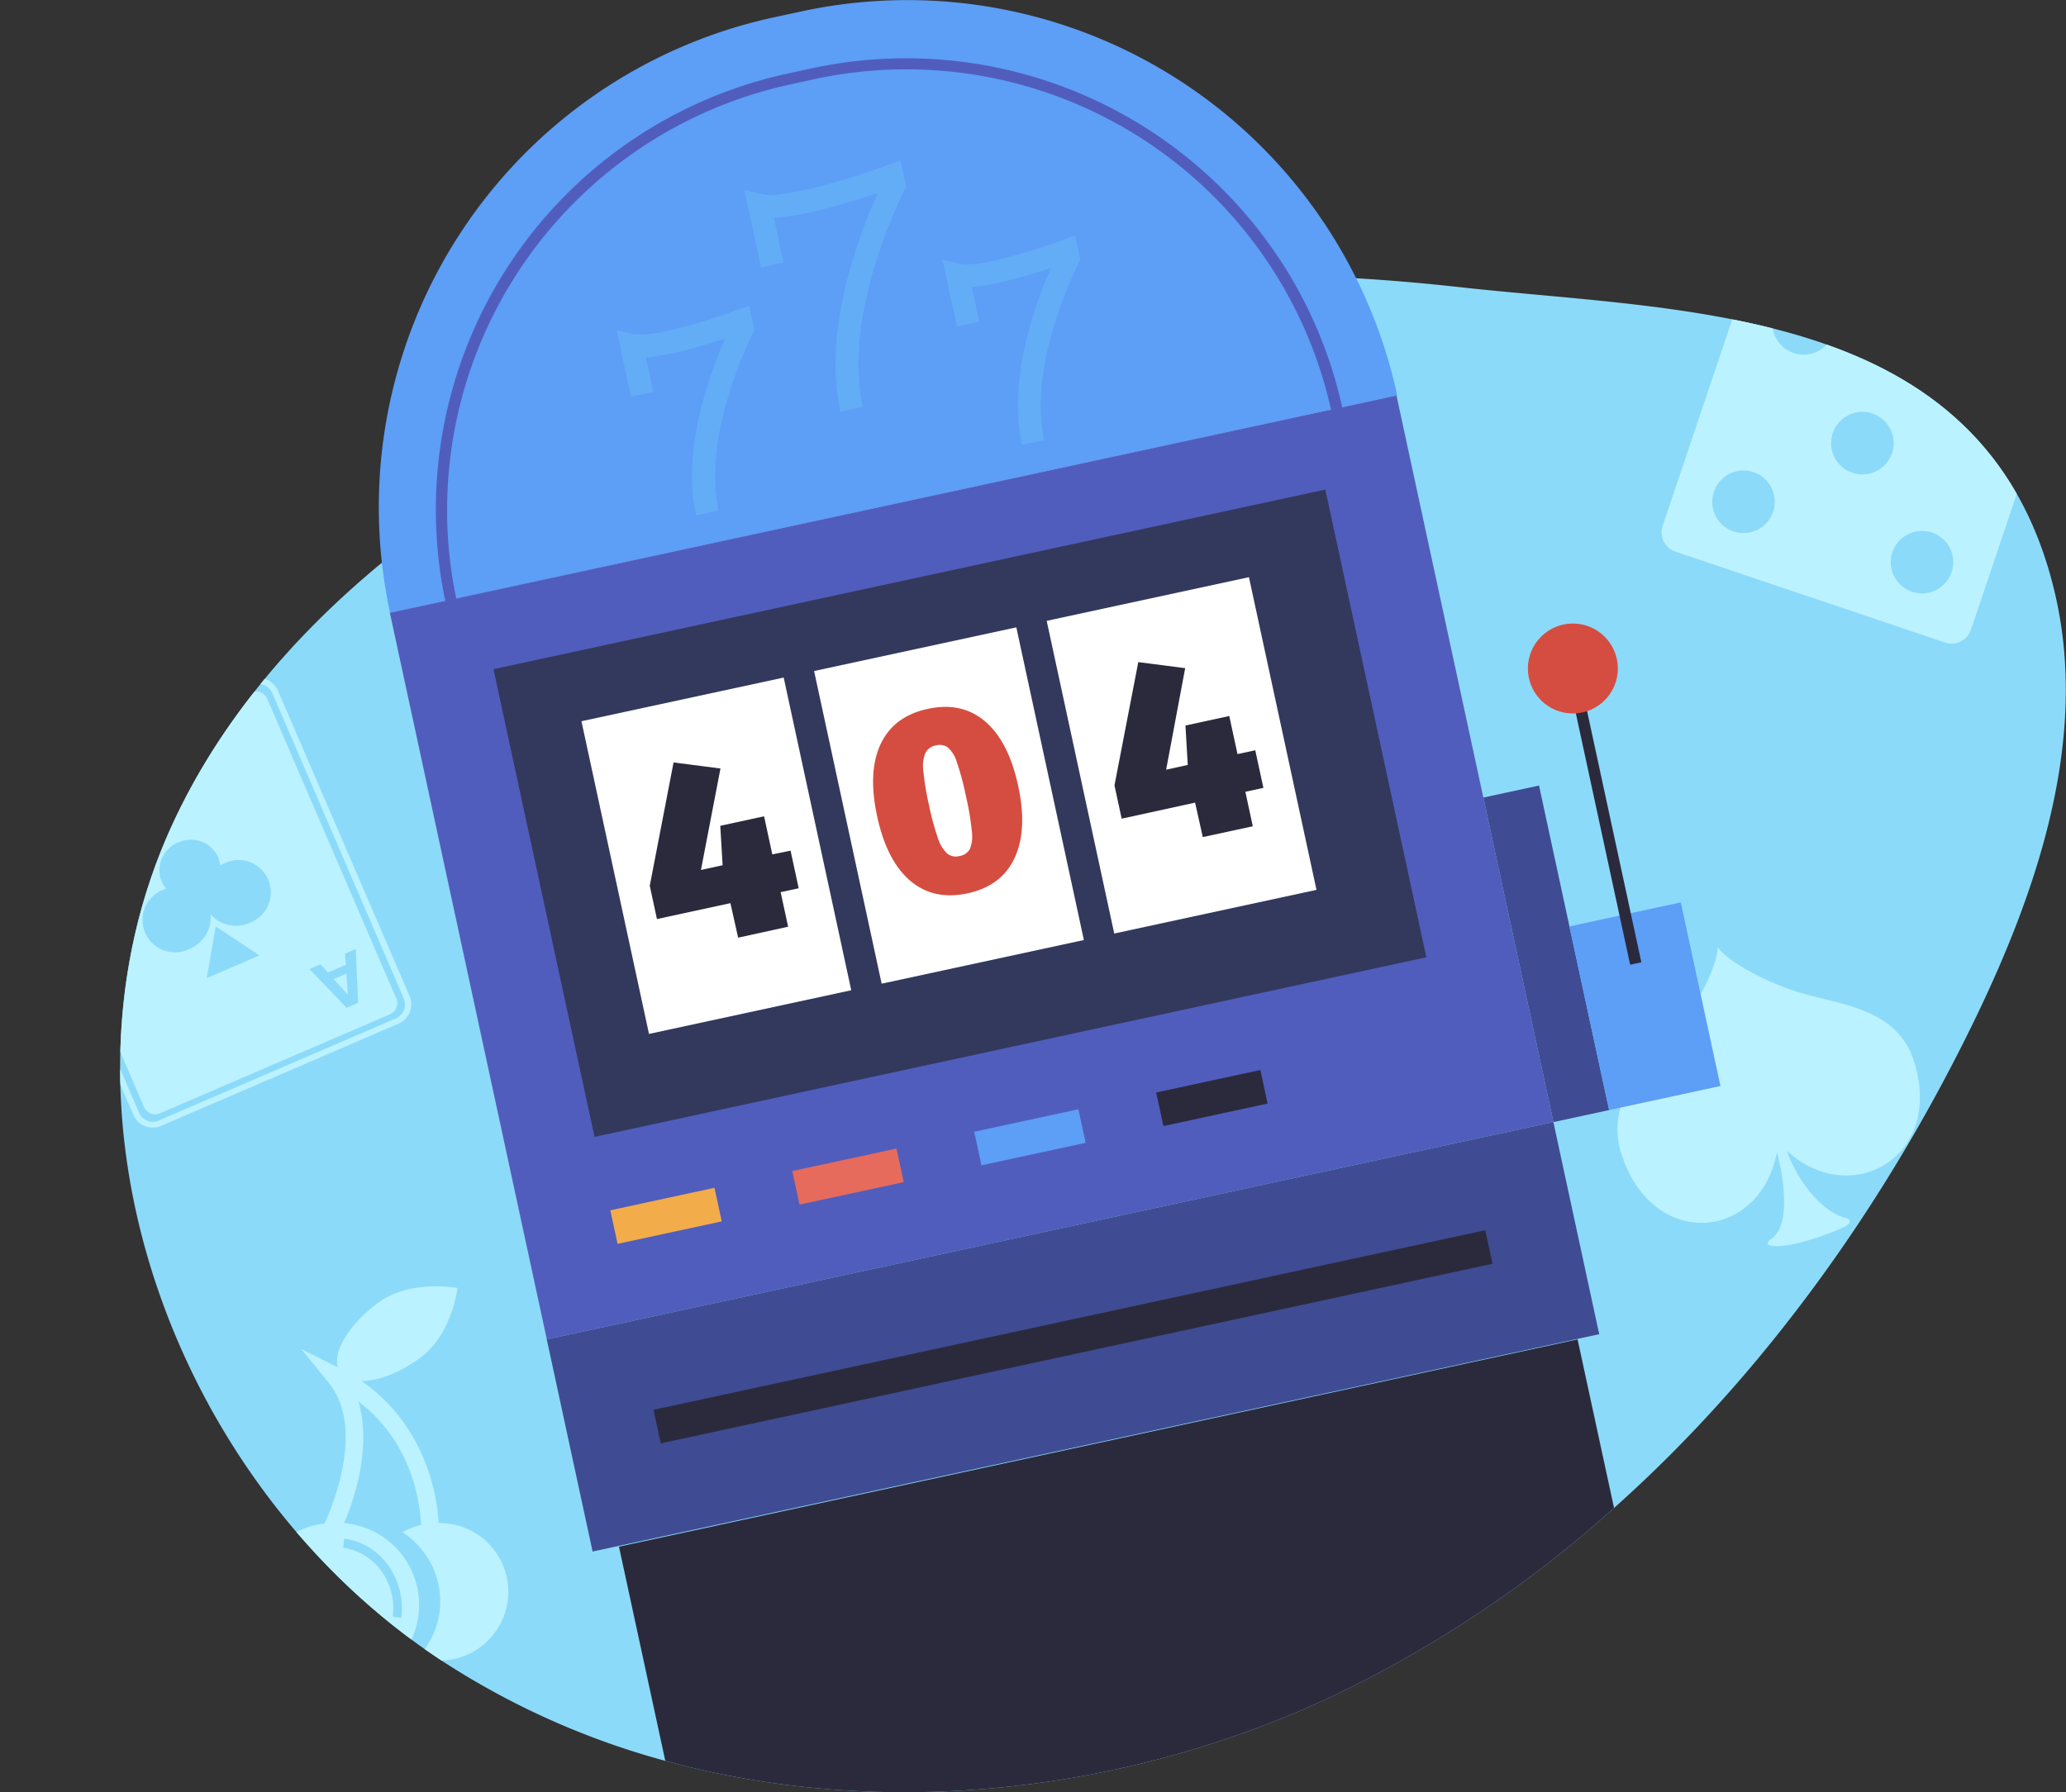
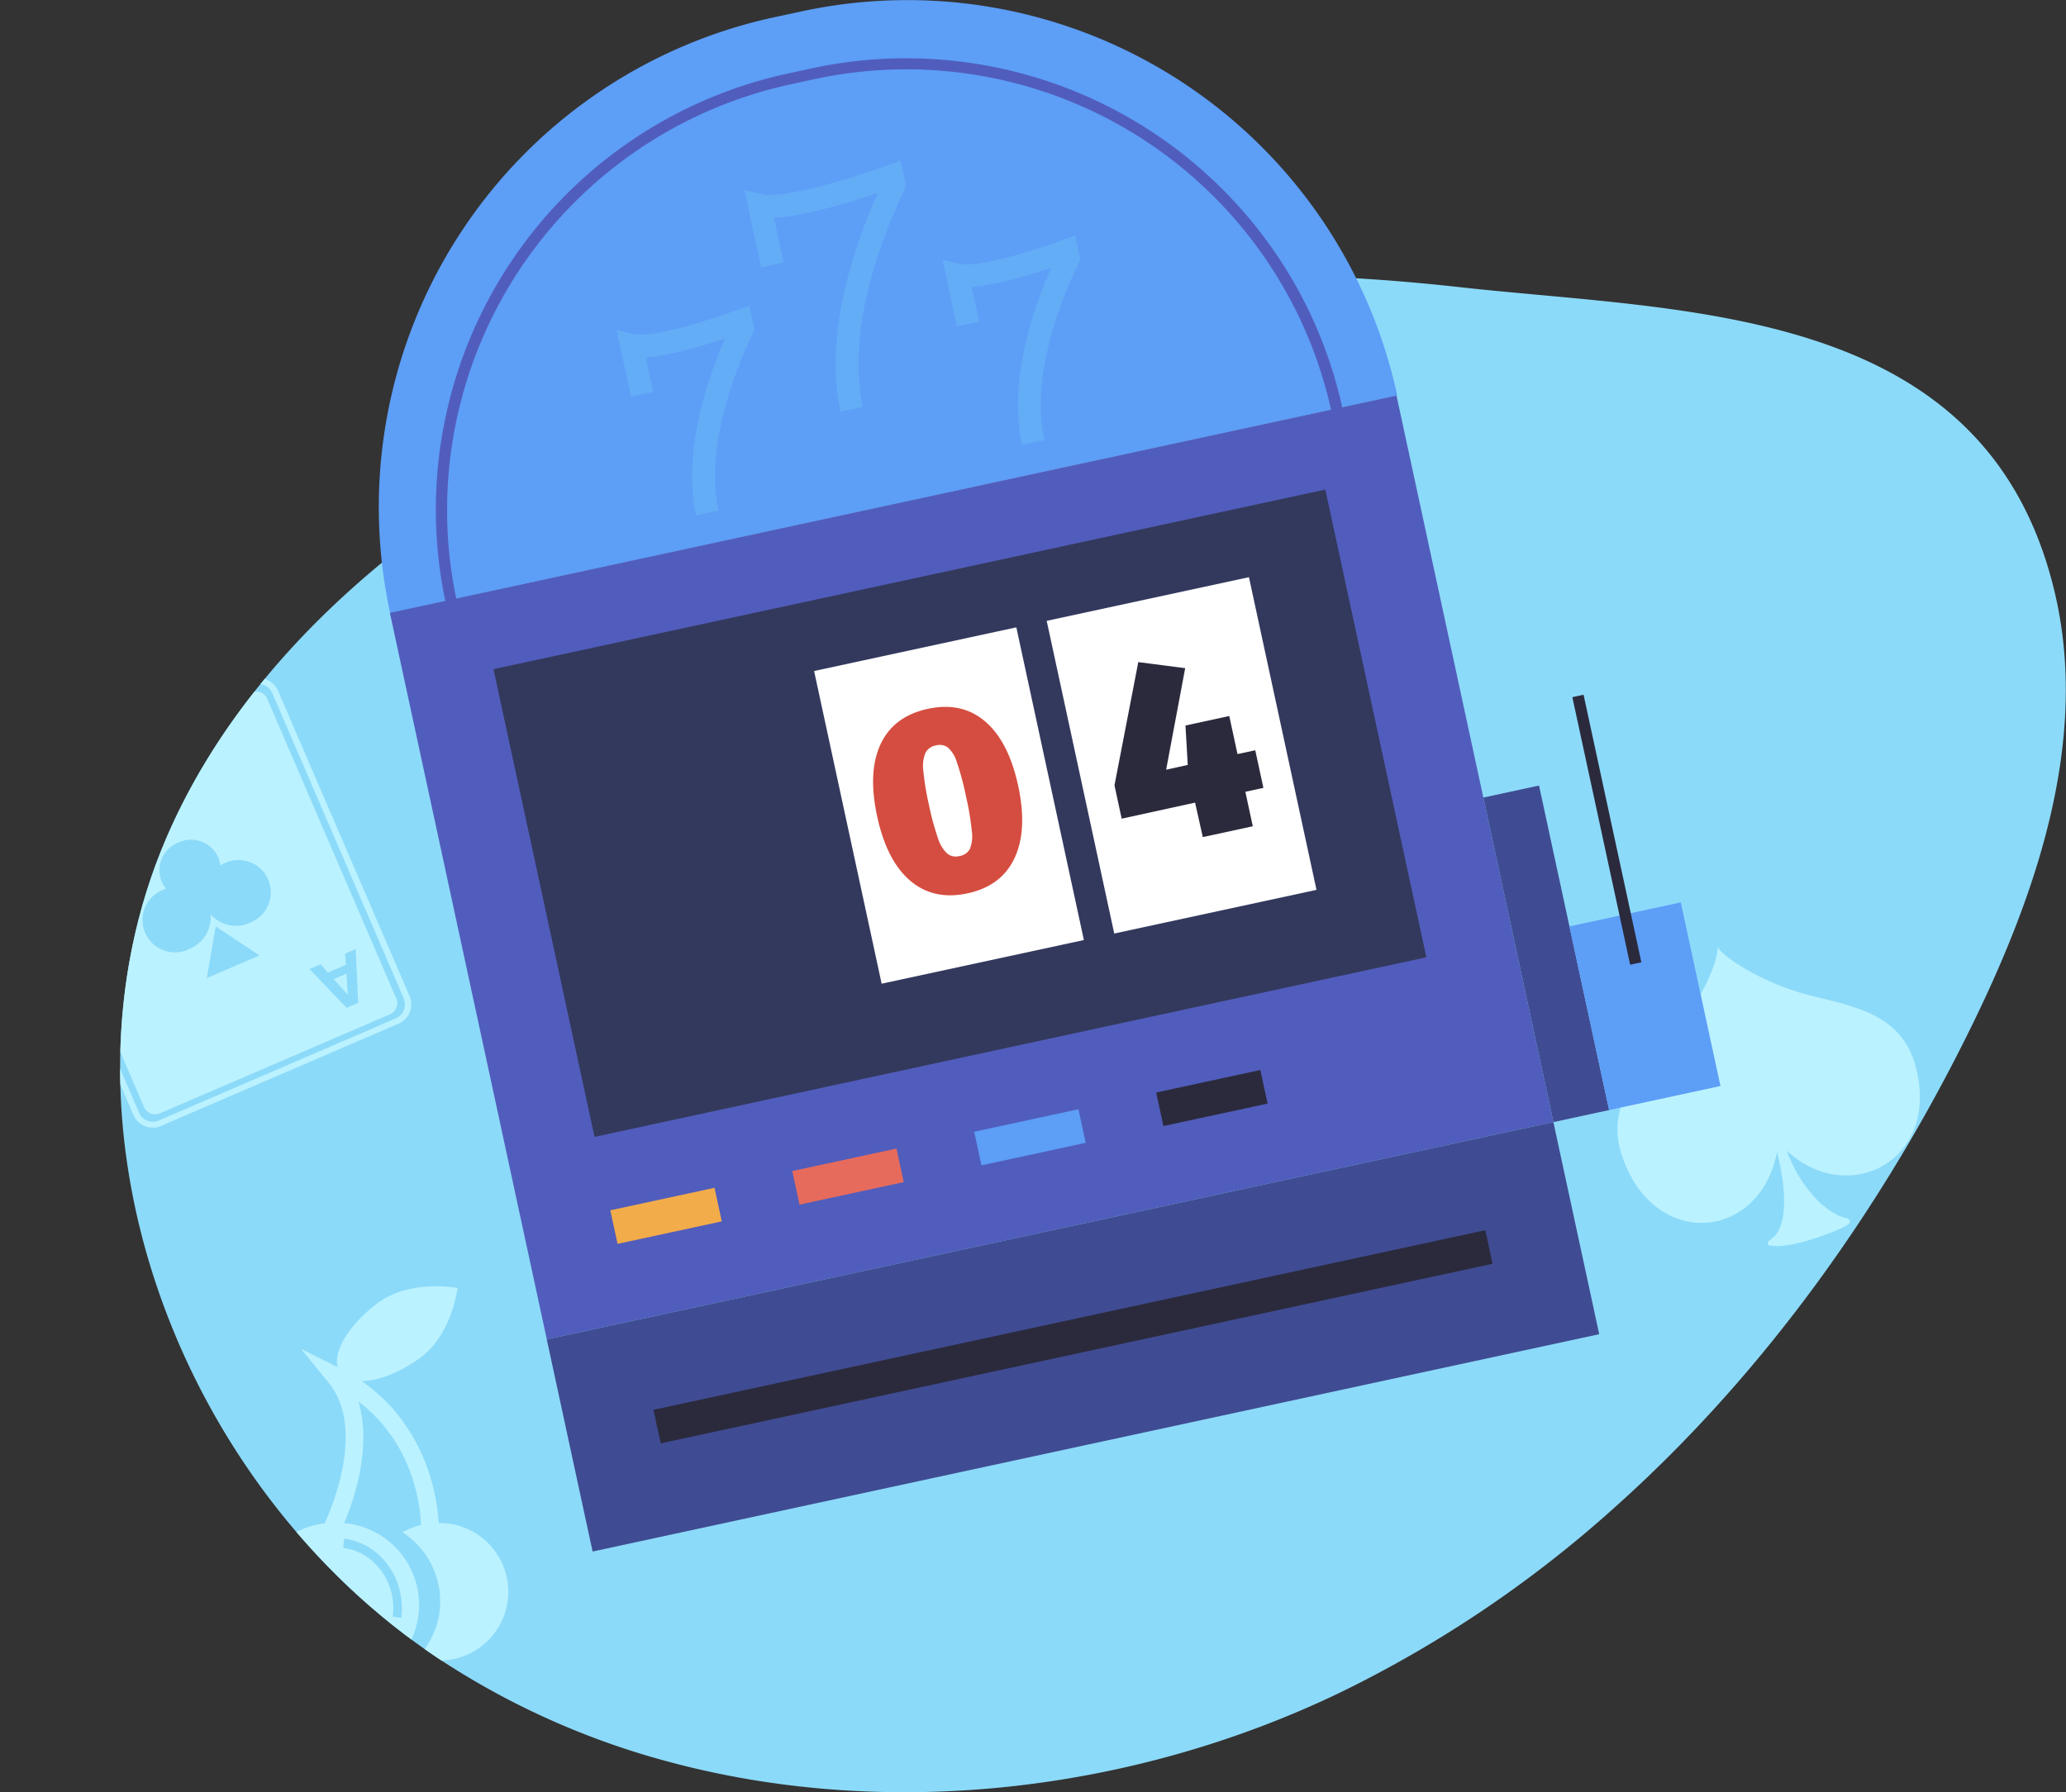
<svg xmlns="http://www.w3.org/2000/svg" viewBox="0 0 433.95 376.56">
  <rect x="0" y="0" width="433.95" height="376.56" fill="#333333" stroke="none" />
  <clipPath id="a" transform="translate(25.23)">
-     <path d="m389.46 214.42c-18.61 38.34-44 74.15-75.67 102.4a248.8 248.8 0 0 1 -57.55 38.79c-43.64 21-95.48 27-141.73 14.34a164.79 164.79 0 0 1 -47.27-21.25c-55-36.34-83.6-112.33-57.44-172.85 9.8-22.66 26-41.79 45.18-57.62q5.51-4.56 11.3-8.74c.79-.58 1.59-1.15 2.4-1.72 4.15-2.93 8.4-5.73 12.7-8.39a269.51 269.51 0 0 1 43.05-21.6q3-1.19 6-2.29 10-3.69 20.29-6.55 2.51-.7 5-1.37 9.33-2.43 18.81-4.23 2.37-.45 4.74-.87 7.23-1.26 14.53-2.17 2.72-.33 5.44-.63a348.74 348.74 0 0 1 43.47-1.87l2.86.07q7 .16 14 .59c7.28.43 14.58 1.07 21.9 1.88 47.44 5.27 109.78 3.65 124.61 63 7.7 30.66-2.87 62.73-16.62 91.08z" />
+     <path d="m389.46 214.42c-18.61 38.34-44 74.15-75.67 102.4a248.8 248.8 0 0 1 -57.55 38.79c-43.64 21-95.48 27-141.73 14.34a164.79 164.79 0 0 1 -47.27-21.25c-55-36.34-83.6-112.33-57.44-172.85 9.8-22.66 26-41.79 45.18-57.62c.79-.58 1.59-1.15 2.4-1.72 4.15-2.93 8.4-5.73 12.7-8.39a269.51 269.51 0 0 1 43.05-21.6q3-1.19 6-2.29 10-3.69 20.29-6.55 2.51-.7 5-1.37 9.33-2.43 18.81-4.23 2.37-.45 4.74-.87 7.23-1.26 14.53-2.17 2.72-.33 5.44-.63a348.74 348.74 0 0 1 43.47-1.87l2.86.07q7 .16 14 .59c7.28.43 14.58 1.07 21.9 1.88 47.44 5.27 109.78 3.65 124.61 63 7.7 30.66-2.87 62.73-16.62 91.08z" />
  </clipPath>
  <path d="m389.46 214.42c-18.61 38.34-44 74.15-75.67 102.4a248.8 248.8 0 0 1 -57.55 38.79c-43.64 21-95.48 27-141.73 14.34a164.79 164.79 0 0 1 -47.27-21.25c-55-36.34-83.6-112.33-57.44-172.85 9.8-22.66 26-41.79 45.18-57.62q5.51-4.56 11.3-8.74c.79-.58 1.59-1.15 2.4-1.72 4.15-2.93 8.4-5.73 12.7-8.39a269.51 269.51 0 0 1 43.05-21.6q3-1.19 6-2.29 10-3.69 20.29-6.55 2.51-.7 5-1.37 9.33-2.43 18.81-4.23 2.37-.45 4.74-.87 7.23-1.26 14.53-2.17 2.72-.33 5.44-.63a348.74 348.74 0 0 1 43.47-1.87l2.86.07q7 .16 14 .59c7.28.43 14.58 1.07 21.9 1.88 47.44 5.27 109.78 3.65 124.61 63 7.7 30.66-2.87 62.73-16.62 91.08z" fill="#8cdaf9" transform="translate(25.23)" />
  <g clip-path="url(#a)" fill="#bbf2ff">
-     <path d="m405.16 70.23-56.66-19.09a4.29 4.29 0 0 0 -5.41 2.68l-19.09 56.66a4.28 4.28 0 0 0 2.68 5.41l56.65 19.11a4.29 4.29 0 0 0 5.42-2.68l19.09-56.65a4.29 4.29 0 0 0 -2.68-5.44zm-61.28 41.09a6.57 6.57 0 1 1 3-8.8 6.57 6.57 0 0 1 -3 8.8zm12.63-37.48a6.57 6.57 0 1 1 3-8.81 6.57 6.57 0 0 1 -3 8.81zm12.33 25.16a6.57 6.57 0 1 1 3-8.81 6.58 6.58 0 0 1 -3 8.81zm12.52 25a6.56 6.56 0 1 1 3-8.8 6.58 6.58 0 0 1 -3 8.8zm12.64-37.53a6.57 6.57 0 1 1 3-8.8 6.58 6.58 0 0 1 -3 8.8z" transform="translate(25.23)" />
    <path d="m352.45 208.43c-7.89-2.43-15.45-7.05-16.89-9.43.05 2.84-3 10.56-8.64 17.24-5.8 6.94-15.31 14.67-11.58 26.23 6.53 20.3 29.1 18.34 32.67-.42 1.43 5.41 3.08 15.72-1.5 18.48-.4.23-.68 1-.13 1.1 4.14 1.07 14.55-3.14 16-4 1.83-1.05.49-1.64.31-1.69-4.43-.83-9.92-6.71-12.64-14.2 13.19 12.24 33 1.69 26.82-18.55-3.49-11.5-15.77-12.09-24.42-14.76z" fill-rule="evenodd" transform="translate(25.23)" />
    <path d="m-12.46 169.75.3 4.43 2.65-1.18zm0 0 .3 4.43m39.68-28.67-48.24 20.77a2.54 2.54 0 0 0 -1.4 3.28l27.17 63.09a2.53 2.53 0 0 0 3.34 1.24l48.24-20.77a2.54 2.54 0 0 0 1.4-3.28l-27.19-63.15a2.52 2.52 0 0 0 -3.32-1.18zm-34.2 30.66-1.56-1.74-3.76 1.63.14 2.35-2.26 1-.51-11.29 2.43-1.05 7.85 8.13zm24.88 29.33 1.88-10.86 9.19 6.09zm9.06-11.61a7.14 7.14 0 0 1 -8.26-1.79 7.15 7.15 0 0 1 -4.38 7.24 6.81 6.81 0 1 1 -5.38-12.48l.4-.17a5.7 5.7 0 0 1 -.93-1.54 6.27 6.27 0 0 1 3.51-8.15 6.31 6.31 0 0 1 8.34 3 5.77 5.77 0 0 1 .45 1.82 4.56 4.56 0 0 1 .88-.45 6.8 6.8 0 1 1 5.37 12.48zm22.74 16.81-2.43 1.05-7.79-8.16 2.31-1 1.56 1.74 3.78-1.63-.2-2.32 2.26-1zm-2.17-1.7-.3-4.43-2.65 1.15zm-29.63-3.5 1.88-10.86m27.75 14.36-.3-4.43m-20.36-61.73-49.59 21.36a4.41 4.41 0 0 0 -2.47 5.8l27.72 64.34a4.42 4.42 0 0 0 5.88 2.16l49.65-21.38a4.42 4.42 0 0 0 2.48-5.76l-27.73-64.36a4.52 4.52 0 0 0 -5.94-2.16zm32.43 67.06a3.16 3.16 0 0 1 -1.78 4.1l-49.59 21.37a3.17 3.17 0 0 1 -4.23-1.54l-27.73-64.39a3.16 3.16 0 0 1 1.78-4.11l49.67-21.33a3.16 3.16 0 0 1 4.21 1.54l27.72 64.39z" transform="translate(25.23)" />
    <path d="m68.91 320.09c-.67-.08-1.29-.09-2-.11-.28-5.16-2.42-20.25-16.19-29.82 3.35 0 7.93-1.7 12.23-4.82 6.78-4.92 7.92-14.74 7.92-14.74s-9.85-1.89-16.64 3.09c-6 4.41-9.5 10.1-8.52 13.57l-7.69-3.86 5.77 7.09c8 9.78.29 27.13-.84 29.58a17.21 17.21 0 0 0 .13 34.21 17.26 17.26 0 1 0 4.44-34.23l-.47-.06c2-4.66 5.89-15.89 3-25.55 11.55 8.8 13 21.82 13.15 25.94a15.93 15.93 0 0 0 -3.89 1.54 17.35 17.35 0 0 1 7.8 16.64 17.08 17.08 0 0 1 -4.59 9.64 16.56 16.56 0 0 0 2.59.54 14.45 14.45 0 1 0 3.79-28.65zm-21.84 3.17c7.65 1 13 8.45 12 16.64l-1.81-.24c.92-7.11-3.76-13.59-10.41-14.45z" transform="translate(25.23)" />
  </g>
  <path d="m143.09 2.4-5.72 1.23a105.29 105.29 0 0 0 -80.66 125.15l211.53-45.72a105.27 105.27 0 0 0 -125.15-80.66z" fill="#5d9ef7" transform="translate(25.23)" />
  <path d="m256.85 86.25c-.05-.23-.1-.46-.16-.68a93 93 0 0 0 -11-27.7 94 94 0 0 0 -100.38-43.52l-5 1.09a93.73 93.73 0 0 0 -72 110.85c0 .23.09.46.14.69l.72 3.3 188.4-40.73zm-185.91 41.17-.2-1c0-.23-.1-.46-.14-.69a90.33 90.33 0 0 1 -1.92-18 91.56 91.56 0 0 1 72.11-90l5-1.09a91.41 91.41 0 0 1 108.56 69.43l.15.69.21.95z" fill="#515dbc" transform="translate(25.23)" />
  <path d="m70.77 104.16h216.41v156.24h-216.41z" fill="#515dbc" transform="matrix(.977 -.211 .211 .977 -9.23 41.92)" />
  <path d="m87.09 120.59h178.84v100.58h-178.84z" fill="#33395d" transform="matrix(.977 -.211 .211 .977 -6.88 41.15)" />
  <path d="m103.58 251.92h22.4v7.22h-22.4z" fill="#f2ac49" transform="matrix(.977 -.211 .211 .977 -26.16 30.01)" />
  <path d="m141.81 243.66h22.4v7.22h-22.4z" fill="#e66b5c" transform="matrix(.977 -.211 .211 .977 -23.55 37.9)" />
  <path d="m180.04 235.39h22.4v7.22h-22.4z" fill="#5d9ef7" transform="matrix(.977 -.211 .211 .977 -20.94 45.79)" />
  <path d="m218.27 227.13h22.4v7.22h-22.4z" fill="#2b2a3d" transform="matrix(.977 -.211 .211 .977 -18.33 53.68)" />
  <path d="m92.09 258.12h216.41v45.62h-216.41z" fill="#3f4c93" transform="matrix(.977 -.211 .211 .977 -29.59 48.65)" />
  <path d="m110.88 277.32h178.84v7.22h-178.84z" fill="#2b2a3d" transform="matrix(.977 -.211 .211 .977 -29.59 48.65)" />
  <path d="m293.74 165.51h11.97v69.79h-11.97z" fill="#3f4c93" transform="matrix(.977 -.211 .211 .977 -10.34 67.84)" />
  <path d="m308.5 191.67h23.94v39.49h-23.94z" fill="#5d9ef7" transform="matrix(.977 -.211 .211 .977 -12.2 72.47)" />
  <path d="m311.25 145.55h2.41v57.54h-2.41z" fill="#2b2a3d" transform="matrix(.977 -.211 .211 .977 -4.54 69.94)" />
-   <circle cx="330.37" cy="140.45" fill="#d54d40" r="9.45" />
  <g fill="#fff">
-     <path d="m103.59 146.22h43.48v67.24h-43.48z" transform="matrix(.977 -.211 .211 .977 -9.93 30.53)" />
    <path d="m152.47 135.65h43.48v67.24h-43.48z" transform="matrix(.977 -.211 .211 .977 -6.59 40.62)" />
    <path d="m201.35 125.09h43.48v67.24h-43.48z" transform="matrix(.977 -.211 .211 .977 -3.26 50.71)" />
  </g>
  <g transform="translate(25.23)">
    <g fill="#63adf7">
      <path d="m156 85.5-4.71 1c-3.65-16.91 3.46-36.21 7.87-45.95-5.67 1.91-15.51 4.93-21.83 5.19l2 9.43-4.7 1-3.52-16.27 3.73.89.32.07c4.41.69 16.65-2.72 26.16-6.19l2.59-.94 1.18 5.45-.36.75c-3.84 7.99-12.45 28.37-8.73 45.57z" />
      <path d="m194.13 92.47-4.71 1c-2.92-13.52 2.44-28.85 6.1-37.16-4.75 1.58-11.75 3.64-16.64 4l1.57 7.26-4.7 1-3-14 3.71.88.25.05c3.55.56 13.53-2.24 21.3-5.07l2.59-1 1.1 5.11-.36.75c-3.2 6.52-10.24 23.17-7.21 37.18z" />
      <path d="m125.69 107.27-4.71 1c-2.92-13.52 2.44-28.85 6.1-37.15-4.76 1.57-11.75 3.63-16.64 4l1.56 7.22-4.71 1-3-14 3.72.89h.23c3.56.56 13.53-2.24 21.3-5.07l2.6-.94 1.1 5.11-.36.74c-2.49 5.1-10.31 22.79-7.19 37.2z" />
    </g>
-     <path d="m140.82 178.72 1.71 7.9-3.79.82 1.57 7.26-10.5 2.3-1.62-7.25-15.43 3.34-1.51-7 5-25.9 9.85 1.27-4.1 21.32 4.55-1-.49-8.28 9.2-2 1.73 8z" fill="#2b2a3d" />
    <path d="m181.68 151.56q4.92 4.19 6.94 13.49t-.74 15.2q-2.74 5.9-9.89 7.44t-12.08-2.69q-4.91-4.23-6.91-13.54t.75-15.15q2.76-5.84 9.9-7.38t12.03 2.63zm-12.53 6.62a7.3 7.3 0 0 0 -.44 3.75 55.25 55.25 0 0 0 1.18 7.17 55.12 55.12 0 0 0 1.89 7 7.4 7.4 0 0 0 1.95 3.23 2.89 2.89 0 0 0 2.57.52 3 3 0 0 0 2.18-1.46 7.24 7.24 0 0 0 .42-3.69 56 56 0 0 0 -1.22-7.33 56.28 56.28 0 0 0 -1.92-7.2 6.8 6.8 0 0 0 -1.9-3.13 3 3 0 0 0 -2.58-.41 3 3 0 0 0 -2.13 1.55z" fill="#d54d40" />
    <path d="m238.43 157.63 1.71 7.9-3.79.82 1.56 7.25-10.5 2.27-1.62-7.24-15.42 3.37-1.51-7 5-25.89 9.85 1.27-4 21.33 4.54-1-.48-8.28 9.2-2 1.73 8z" fill="#2b2a3d" />
-     <path d="m313.79 316.82a248.8 248.8 0 0 1 -57.55 38.79c-43.64 21-95.48 27-141.73 14.34l-9.73-45 201.35-43.55z" fill="#2b2a3d" />
  </g>
</svg>